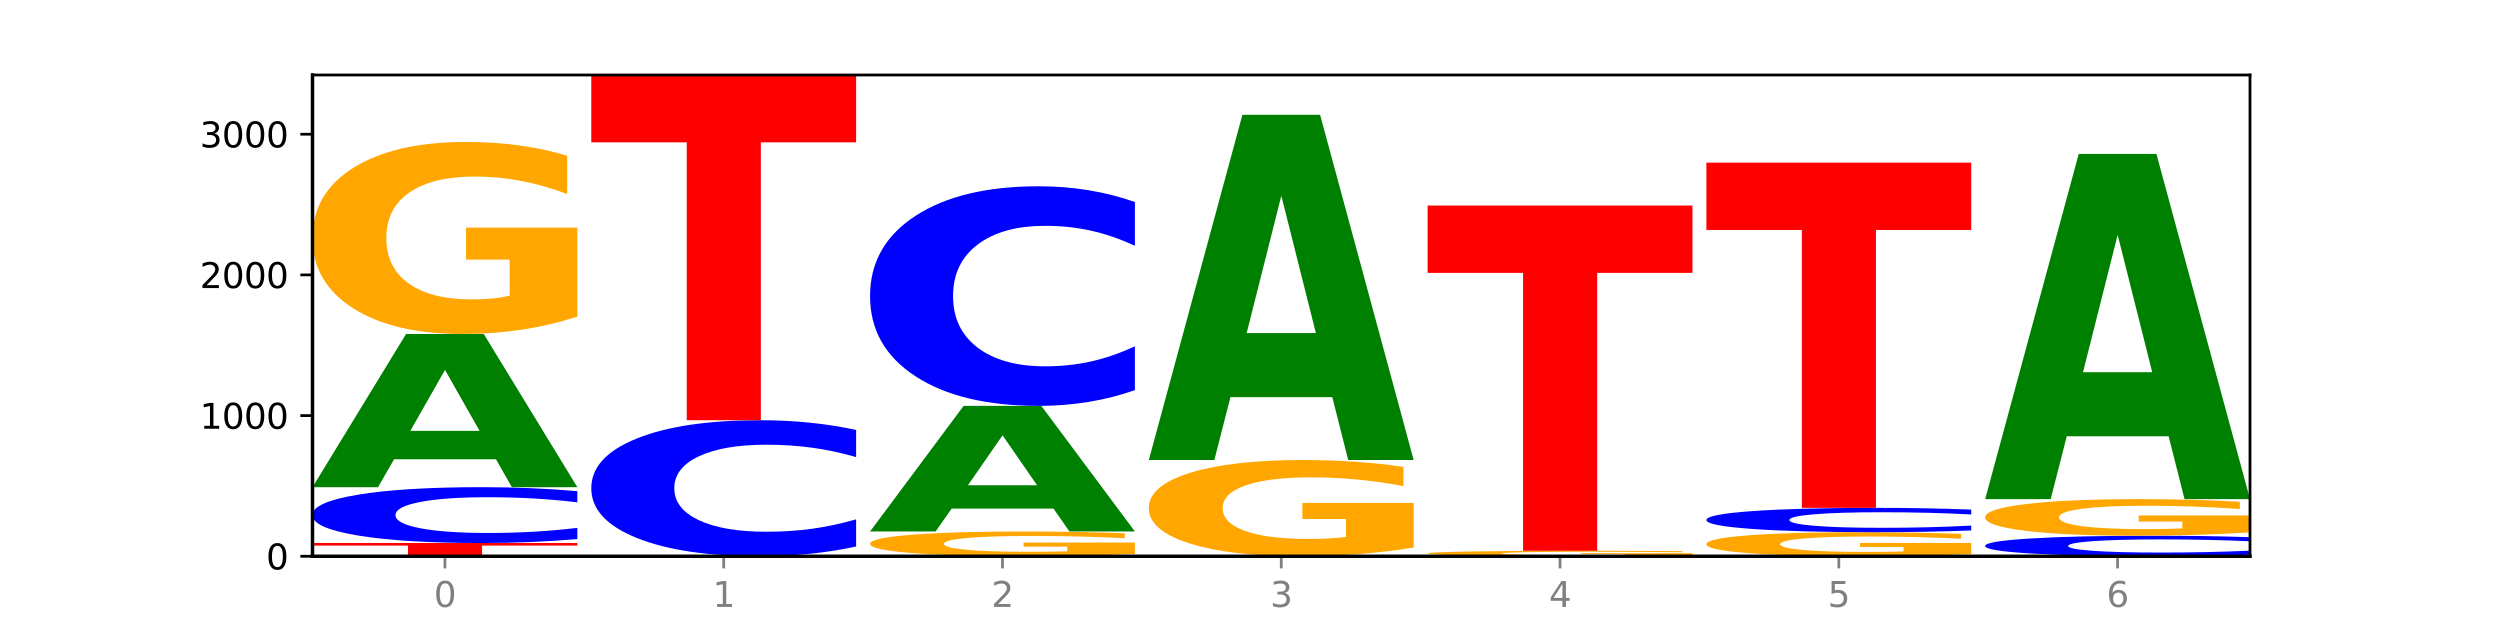
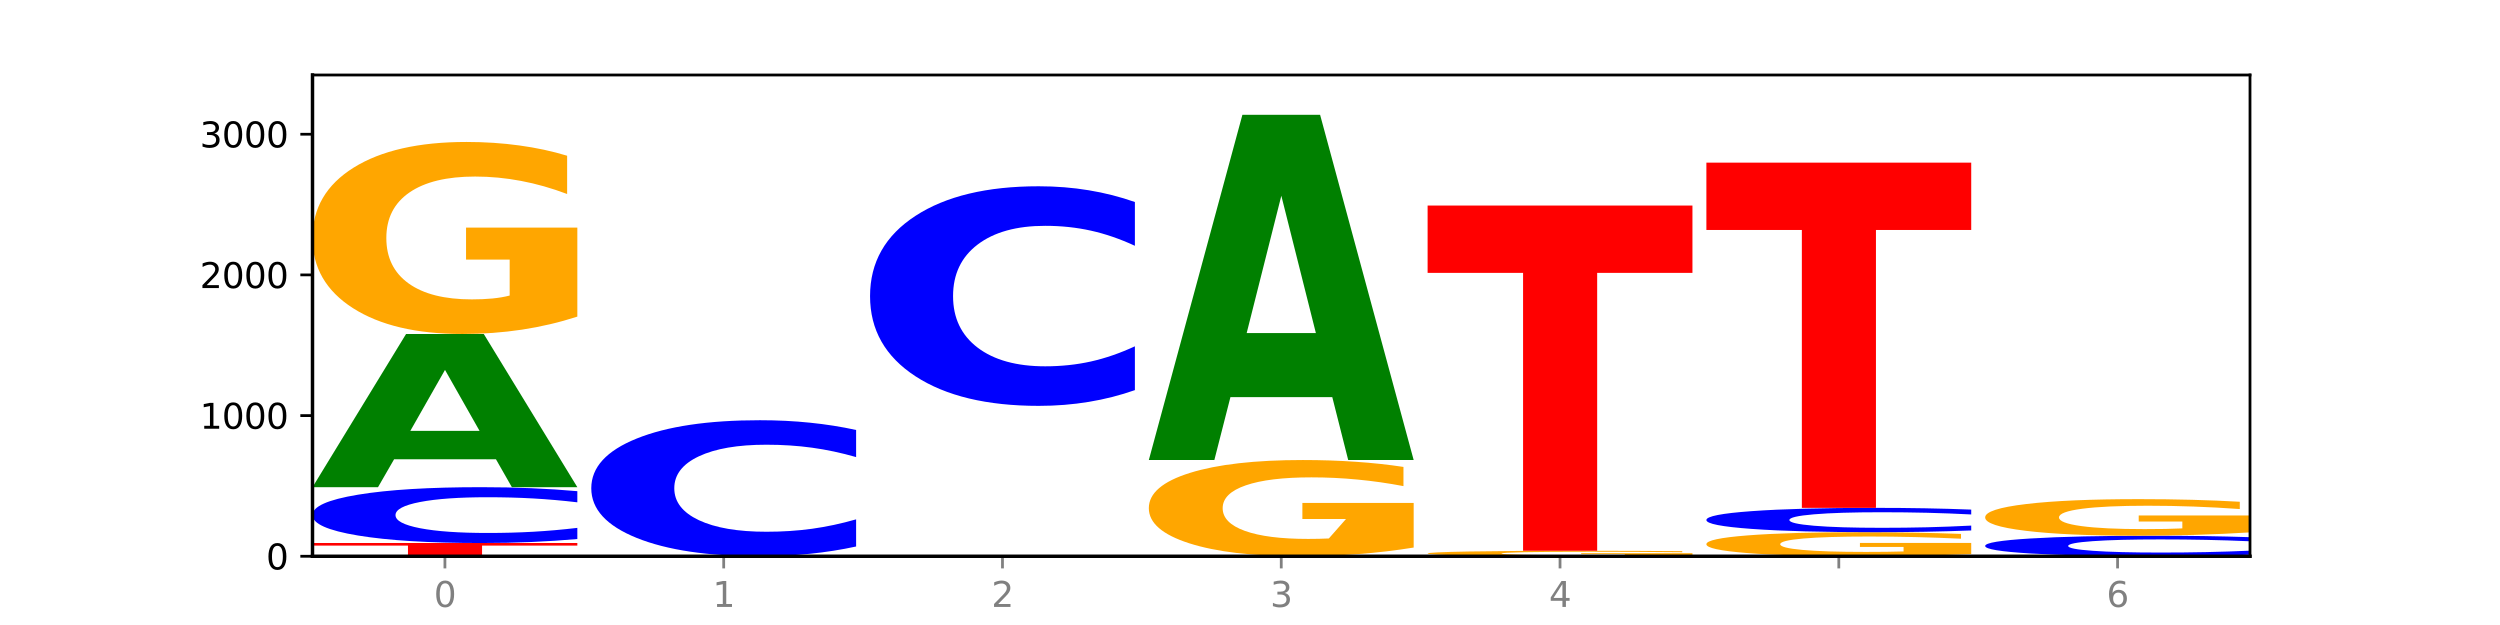
<svg xmlns="http://www.w3.org/2000/svg" xmlns:xlink="http://www.w3.org/1999/xlink" width="720pt" height="180pt" viewBox="0 0 720 180" version="1.1">
  <defs>
    <style type="text/css">*{stroke-linejoin: round; stroke-linecap: butt}</style>
  </defs>
  <g id="figure_1">
    <g id="patch_1">
      <path d="M 0 180  L 720 180  L 720 0  L 0 0  z " style="fill: #ffffff" />
    </g>
    <g id="axes_1">
      <g id="patch_2">
        <path d="M 90 160.2  L 648 160.2  L 648 21.6  L 90 21.6  z " style="fill: #ffffff" />
      </g>
      <g id="line2d_1">
        <path d="M 90 160.2  L 648 160.2  " clip-path="url(#p208810648a)" style="fill: none; stroke: #000000; stroke-width: 0.5; stroke-linecap: square" />
      </g>
      <g id="patch_3">
        <path d="M 90 156.392  L 166.273 156.392  L 166.273 157.134  L 138.833 157.134  L 138.833 160.2  L 117.494 160.2  L 117.494 157.134  L 90 157.134  L 90 156.392  z " clip-path="url(#p208810648a)" style="fill: #ff0000" />
      </g>
      <g id="patch_4">
        <path d="M 166.273 155.239  Q 159.893 155.81 152.994 156.099  Q 146.095 156.392 138.581 156.392  Q 116.174 156.392 103.087 154.225  Q 90 152.059 90 148.355  Q 90 144.637 103.087 142.474  Q 116.174 140.307 138.581 140.307  Q 146.095 140.307 152.994 140.6  Q 159.893 140.889 166.273 141.46  L 166.273 144.667  Q 159.836 143.909 153.59 143.557  Q 147.344 143.205 140.445 143.205  Q 128.069 143.205 120.978 144.577  Q 113.906 145.946 113.906 148.355  Q 113.906 150.753 120.978 152.126  Q 128.069 153.494 140.445 153.494  Q 147.344 153.494 153.59 153.142  Q 159.836 152.787 166.273 152.029  L 166.273 155.239  z " clip-path="url(#p208810648a)" style="fill: #0000ff" />
      </g>
      <g id="patch_5">
        <path d="M 142.835 132.27  L 113.501 132.27  L 108.87 140.307  L 90 140.307  L 116.948 96.187  L 139.326 96.187  L 166.273 140.307  L 147.419 140.307  L 142.835 132.27  z M 118.18 124.081  L 138.109 124.081  L 128.16 106.532  L 118.18 124.081  z " clip-path="url(#p208810648a)" style="fill: #008000" />
      </g>
      <g id="patch_6">
        <path d="M 166.273 91.184  Q 158.581 93.685 150.308 94.942  Q 142.034 96.187 133.214 96.187  Q 113.282 96.187 101.641 88.739  Q 90 81.291 90 68.553  Q 90 55.667 101.846 48.276  Q 113.709 40.885 134.342 40.885  Q 142.291 40.885 149.573 41.89  Q 156.872 42.884 163.333 44.849  L 163.333 55.873  Q 156.667 53.348 150.068 52.103  Q 143.47 50.846 136.838 50.846  Q 124.564 50.846 117.914 55.439  Q 111.265 60.02 111.265 68.553  Q 111.265 77.007 117.675 81.622  Q 124.085 86.226 135.88 86.226  Q 139.094 86.226 141.846 85.963  Q 144.598 85.689 146.786 85.118  L 146.786 74.768  L 134.222 74.768  L 134.222 65.549  L 166.273 65.549  L 166.273 91.184  z " clip-path="url(#p208810648a)" style="fill: #ffa600" />
      </g>
      <g id="patch_7">
        <path d="M 246.561 157.392  Q 240.181 158.784 233.282 159.488  Q 226.383 160.2 218.869 160.2  Q 196.462 160.2 183.375 154.923  Q 170.288 149.647 170.288 140.623  Q 170.288 131.567 183.375 126.299  Q 196.462 121.023 218.869 121.023  Q 226.383 121.023 233.282 121.735  Q 240.181 122.439 246.561 123.831  L 246.561 131.64  Q 240.123 129.795 233.878 128.937  Q 227.632 128.079 220.733 128.079  Q 208.357 128.079 201.266 131.422  Q 194.194 134.756 194.194 140.623  Q 194.194 146.466 201.266 149.809  Q 208.357 153.143 220.733 153.143  Q 227.632 153.143 233.878 152.285  Q 240.123 151.419 246.561 149.574  L 246.561 157.392  z " clip-path="url(#p208810648a)" style="fill: #0000ff" />
      </g>
      <g id="patch_8">
-         <path d="M 170.288 21.6  L 246.561 21.6  L 246.561 40.99  L 219.12 40.99  L 219.12 121.023  L 197.782 121.023  L 197.782 40.99  L 170.288 40.99  L 170.288 21.6  z " clip-path="url(#p208810648a)" style="fill: #ff0000" />
-       </g>
+         </g>
      <g id="patch_9">
-         <path d="M 326.849 159.555  Q 319.157 159.877 310.883 160.039  Q 302.61 160.2 293.789 160.2  Q 273.858 160.2 262.217 159.24  Q 250.576 158.279 250.576 156.637  Q 250.576 154.975 262.422 154.022  Q 274.285 153.069 294.917 153.069  Q 302.866 153.069 310.148 153.199  Q 317.447 153.327 323.909 153.581  L 323.909 155.002  Q 317.242 154.676 310.644 154.516  Q 304.046 154.354 297.413 154.354  Q 285.14 154.354 278.49 154.946  Q 271.84 155.537 271.84 156.637  Q 271.84 157.727 278.251 158.322  Q 284.661 158.916 296.456 158.916  Q 299.669 158.916 302.422 158.882  Q 305.174 158.846 307.362 158.773  L 307.362 157.438  L 294.798 157.438  L 294.798 156.25  L 326.849 156.25  L 326.849 159.555  z " clip-path="url(#p208810648a)" style="fill: #ffa600" />
-       </g>
+         </g>
      <g id="patch_10">
-         <path d="M 303.41 146.479  L 274.077 146.479  L 269.445 153.069  L 250.576 153.069  L 277.523 116.89  L 299.901 116.89  L 326.849 153.069  L 307.995 153.069  L 303.41 146.479  z M 278.755 139.764  L 298.685 139.764  L 288.736 125.373  L 278.755 139.764  z " clip-path="url(#p208810648a)" style="fill: #008000" />
-       </g>
+         </g>
      <g id="patch_11">
        <path d="M 326.849 112.357  Q 320.469 114.604 313.57 115.74  Q 306.671 116.89 299.157 116.89  Q 276.749 116.89 263.663 108.372  Q 250.576 99.855 250.576 85.288  Q 250.576 70.669 263.663 62.165  Q 276.749 53.647 299.157 53.647  Q 306.671 53.647 313.57 54.797  Q 320.469 55.933 326.849 58.18  L 326.849 70.787  Q 320.411 67.808 314.166 66.424  Q 307.92 65.039 301.021 65.039  Q 288.645 65.039 281.554 70.434  Q 274.482 75.817 274.482 85.288  Q 274.482 94.72 281.554 100.116  Q 288.645 105.498 301.021 105.498  Q 307.92 105.498 314.166 104.113  Q 320.411 102.716 326.849 99.737  L 326.849 112.357  z " clip-path="url(#p208810648a)" style="fill: #0000ff" />
      </g>
      <g id="patch_12">
-         <path d="M 407.137 157.693  Q 399.444 158.946 391.171 159.576  Q 382.897 160.2 374.077 160.2  Q 354.145 160.2 342.504 156.468  Q 330.863 152.735 330.863 146.353  Q 330.863 139.895 342.709 136.192  Q 354.573 132.488 375.205 132.488  Q 383.154 132.488 390.436 132.992  Q 397.735 133.49 404.197 134.474  L 404.197 139.999  Q 397.53 138.733 390.932 138.109  Q 384.333 137.48 377.701 137.48  Q 365.427 137.48 358.778 139.781  Q 352.128 142.076 352.128 146.353  Q 352.128 150.589 358.538 152.901  Q 364.949 155.208 376.744 155.208  Q 379.957 155.208 382.709 155.077  Q 385.462 154.939 387.65 154.653  L 387.65 149.467  L 375.085 149.467  L 375.085 144.847  L 407.137 144.847  L 407.137 157.693  z " clip-path="url(#p208810648a)" style="fill: #ffa600" />
+         <path d="M 407.137 157.693  Q 399.444 158.946 391.171 159.576  Q 382.897 160.2 374.077 160.2  Q 354.145 160.2 342.504 156.468  Q 330.863 152.735 330.863 146.353  Q 330.863 139.895 342.709 136.192  Q 354.573 132.488 375.205 132.488  Q 383.154 132.488 390.436 132.992  Q 397.735 133.49 404.197 134.474  L 404.197 139.999  Q 397.53 138.733 390.932 138.109  Q 384.333 137.48 377.701 137.48  Q 365.427 137.48 358.778 139.781  Q 352.128 142.076 352.128 146.353  Q 352.128 150.589 358.538 152.901  Q 364.949 155.208 376.744 155.208  Q 379.957 155.208 382.709 155.077  L 387.65 149.467  L 375.085 149.467  L 375.085 144.847  L 407.137 144.847  L 407.137 157.693  z " clip-path="url(#p208810648a)" style="fill: #ffa600" />
      </g>
      <g id="patch_13">
        <path d="M 383.698 114.376  L 354.364 114.376  L 349.733 132.488  L 330.863 132.488  L 357.811 33.066  L 380.189 33.066  L 407.137 132.488  L 388.283 132.488  L 383.698 114.376  z M 359.043 95.924  L 378.973 95.924  L 369.023 56.376  L 359.043 95.924  z " clip-path="url(#p208810648a)" style="fill: #008000" />
      </g>
      <g id="patch_14">
        <path d="M 487.424 160.057  Q 479.732 160.129 471.459 160.164  Q 463.185 160.2 454.365 160.2  Q 434.433 160.2 422.792 159.987  Q 411.151 159.774 411.151 159.41  Q 411.151 159.042 422.997 158.831  Q 434.86 158.62 455.493 158.62  Q 463.442 158.62 470.724 158.649  Q 478.023 158.677 484.484 158.733  L 484.484 159.048  Q 477.818 158.976 471.219 158.94  Q 464.621 158.905 457.989 158.905  Q 445.715 158.905 439.066 159.036  Q 432.416 159.167 432.416 159.41  Q 432.416 159.652 438.826 159.784  Q 445.236 159.915 457.031 159.915  Q 460.245 159.915 462.997 159.908  Q 465.749 159.9 467.937 159.884  L 467.937 159.588  L 455.373 159.588  L 455.373 159.325  L 487.424 159.325  L 487.424 160.057  z " clip-path="url(#p208810648a)" style="fill: #ffa600" />
      </g>
      <g id="patch_15">
        <path d="M 411.151 59.197  L 487.424 59.197  L 487.424 78.588  L 459.984 78.588  L 459.984 158.62  L 438.645 158.62  L 438.645 78.588  L 411.151 78.588  L 411.151 59.197  z " clip-path="url(#p208810648a)" style="fill: #ff0000" />
      </g>
      <g id="patch_16">
        <path d="M 567.712 159.573  Q 560.02 159.887 551.746 160.044  Q 543.473 160.2 534.652 160.2  Q 514.721 160.2 503.08 159.267  Q 491.439 158.334 491.439 156.738  Q 491.439 155.124 503.285 154.198  Q 515.148 153.272 535.781 153.272  Q 543.729 153.272 551.011 153.398  Q 558.311 153.522 564.772 153.769  L 564.772 155.15  Q 558.105 154.833 551.507 154.677  Q 544.909 154.52 538.276 154.52  Q 526.003 154.52 519.353 155.095  Q 512.704 155.669 512.704 156.738  Q 512.704 157.797 519.114 158.375  Q 525.524 158.952 537.319 158.952  Q 540.533 158.952 543.285 158.919  Q 546.037 158.885 548.225 158.813  L 548.225 157.517  L 535.661 157.517  L 535.661 156.362  L 567.712 156.362  L 567.712 159.573  z " clip-path="url(#p208810648a)" style="fill: #ffa600" />
      </g>
      <g id="patch_17">
        <path d="M 567.712 152.77  Q 561.332 153.019 554.433 153.145  Q 547.534 153.272 540.02 153.272  Q 517.613 153.272 504.526 152.328  Q 491.439 151.384 491.439 149.77  Q 491.439 148.15 504.526 147.207  Q 517.613 146.263 540.02 146.263  Q 547.534 146.263 554.433 146.39  Q 561.332 146.516 567.712 146.765  L 567.712 148.163  Q 561.274 147.832 555.029 147.679  Q 548.783 147.526 541.884 147.526  Q 529.508 147.526 522.417 148.124  Q 515.345 148.72 515.345 149.77  Q 515.345 150.815 522.417 151.413  Q 529.508 152.01 541.884 152.01  Q 548.783 152.01 555.029 151.856  Q 561.274 151.701 567.712 151.371  L 567.712 152.77  z " clip-path="url(#p208810648a)" style="fill: #0000ff" />
      </g>
      <g id="patch_18">
        <path d="M 491.439 46.841  L 567.712 46.841  L 567.712 66.231  L 540.272 66.231  L 540.272 146.263  L 518.933 146.263  L 518.933 66.231  L 491.439 66.231  L 491.439 46.841  z " clip-path="url(#p208810648a)" style="fill: #ff0000" />
      </g>
      <g id="patch_19">
        <path d="M 648 159.776  Q 641.62 159.986 634.721 160.092  Q 627.822 160.2 620.308 160.2  Q 597.901 160.2 584.814 159.403  Q 571.727 158.607 571.727 157.244  Q 571.727 155.877 584.814 155.082  Q 597.901 154.285 620.308 154.285  Q 627.822 154.285 634.721 154.392  Q 641.62 154.499 648 154.709  L 648 155.888  Q 641.562 155.609 635.317 155.48  Q 629.071 155.35 622.172 155.35  Q 609.796 155.35 602.705 155.855  Q 595.633 156.358 595.633 157.244  Q 595.633 158.126 602.705 158.631  Q 609.796 159.135 622.172 159.135  Q 629.071 159.135 635.317 159.005  Q 641.562 158.874 648 158.596  L 648 159.776  z " clip-path="url(#p208810648a)" style="fill: #0000ff" />
      </g>
      <g id="patch_20">
        <path d="M 648 153.332  Q 640.308 153.808 632.034 154.048  Q 623.761 154.285 614.94 154.285  Q 595.009 154.285 583.368 152.866  Q 571.727 151.447 571.727 149.021  Q 571.727 146.567 583.573 145.159  Q 595.436 143.751 616.068 143.751  Q 624.017 143.751 631.299 143.943  Q 638.598 144.132 645.06 144.506  L 645.06 146.606  Q 638.393 146.125 631.795 145.888  Q 625.197 145.649 618.564 145.649  Q 606.291 145.649 599.641 146.523  Q 592.992 147.396 592.992 149.021  Q 592.992 150.631 599.402 151.511  Q 605.812 152.387 617.607 152.387  Q 620.821 152.387 623.573 152.337  Q 626.325 152.285 628.513 152.176  L 628.513 150.205  L 615.949 150.205  L 615.949 148.449  L 648 148.449  L 648 153.332  z " clip-path="url(#p208810648a)" style="fill: #ffa600" />
      </g>
      <g id="patch_21">
-         <path d="M 624.561 125.639  L 595.228 125.639  L 590.596 143.751  L 571.727 143.751  L 598.674 44.329  L 621.052 44.329  L 648 143.751  L 629.146 143.751  L 624.561 125.639  z M 599.906 107.187  L 619.836 107.187  L 609.887 67.639  L 599.906 107.187  z " clip-path="url(#p208810648a)" style="fill: #008000" />
-       </g>
+         </g>
      <g id="matplotlib.axis_1">
        <g id="xtick_1">
          <g id="line2d_2">
            <defs>
              <path id="m4446476a5b" d="M 0 0  L 0 3.5  " style="stroke: #808080; stroke-width: 0.8" />
            </defs>
            <g>
              <use xlink:href="#m4446476a5b" x="128.137" y="160.2" style="fill: #808080; stroke: #808080; stroke-width: 0.8" />
            </g>
          </g>
          <g id="text_1">
            <g style="fill: #808080" transform="translate(124.955 174.798) scale(0.1 -0.1)">
              <defs>
                <path id="DejaVuSans-30" d="M 2034 4250  Q 1547 4250 1301 3770  Q 1056 3291 1056 2328  Q 1056 1369 1301 889  Q 1547 409 2034 409  Q 2525 409 2770 889  Q 3016 1369 3016 2328  Q 3016 3291 2770 3770  Q 2525 4250 2034 4250  z M 2034 4750  Q 2819 4750 3233 4129  Q 3647 3509 3647 2328  Q 3647 1150 3233 529  Q 2819 -91 2034 -91  Q 1250 -91 836 529  Q 422 1150 422 2328  Q 422 3509 836 4129  Q 1250 4750 2034 4750  z " transform="scale(0.016)" />
              </defs>
              <use xlink:href="#DejaVuSans-30" />
            </g>
          </g>
        </g>
        <g id="xtick_2">
          <g id="line2d_3">
            <g>
              <use xlink:href="#m4446476a5b" x="208.424" y="160.2" style="fill: #808080; stroke: #808080; stroke-width: 0.8" />
            </g>
          </g>
          <g id="text_2">
            <g style="fill: #808080" transform="translate(205.243 174.798) scale(0.1 -0.1)">
              <defs>
                <path id="DejaVuSans-31" d="M 794 531  L 1825 531  L 1825 4091  L 703 3866  L 703 4441  L 1819 4666  L 2450 4666  L 2450 531  L 3481 531  L 3481 0  L 794 0  L 794 531  z " transform="scale(0.016)" />
              </defs>
              <use xlink:href="#DejaVuSans-31" />
            </g>
          </g>
        </g>
        <g id="xtick_3">
          <g id="line2d_4">
            <g>
              <use xlink:href="#m4446476a5b" x="288.712" y="160.2" style="fill: #808080; stroke: #808080; stroke-width: 0.8" />
            </g>
          </g>
          <g id="text_3">
            <g style="fill: #808080" transform="translate(285.531 174.798) scale(0.1 -0.1)">
              <defs>
                <path id="DejaVuSans-32" d="M 1228 531  L 3431 531  L 3431 0  L 469 0  L 469 531  Q 828 903 1448 1529  Q 2069 2156 2228 2338  Q 2531 2678 2651 2914  Q 2772 3150 2772 3378  Q 2772 3750 2511 3984  Q 2250 4219 1831 4219  Q 1534 4219 1204 4116  Q 875 4013 500 3803  L 500 4441  Q 881 4594 1212 4672  Q 1544 4750 1819 4750  Q 2544 4750 2975 4387  Q 3406 4025 3406 3419  Q 3406 3131 3298 2873  Q 3191 2616 2906 2266  Q 2828 2175 2409 1742  Q 1991 1309 1228 531  z " transform="scale(0.016)" />
              </defs>
              <use xlink:href="#DejaVuSans-32" />
            </g>
          </g>
        </g>
        <g id="xtick_4">
          <g id="line2d_5">
            <g>
              <use xlink:href="#m4446476a5b" x="369" y="160.2" style="fill: #808080; stroke: #808080; stroke-width: 0.8" />
            </g>
          </g>
          <g id="text_4">
            <g style="fill: #808080" transform="translate(365.819 174.798) scale(0.1 -0.1)">
              <defs>
                <path id="DejaVuSans-33" d="M 2597 2516  Q 3050 2419 3304 2112  Q 3559 1806 3559 1356  Q 3559 666 3084 287  Q 2609 -91 1734 -91  Q 1441 -91 1130 -33  Q 819 25 488 141  L 488 750  Q 750 597 1062 519  Q 1375 441 1716 441  Q 2309 441 2620 675  Q 2931 909 2931 1356  Q 2931 1769 2642 2001  Q 2353 2234 1838 2234  L 1294 2234  L 1294 2753  L 1863 2753  Q 2328 2753 2575 2939  Q 2822 3125 2822 3475  Q 2822 3834 2567 4026  Q 2313 4219 1838 4219  Q 1578 4219 1281 4162  Q 984 4106 628 3988  L 628 4550  Q 988 4650 1302 4700  Q 1616 4750 1894 4750  Q 2613 4750 3031 4423  Q 3450 4097 3450 3541  Q 3450 3153 3228 2886  Q 3006 2619 2597 2516  z " transform="scale(0.016)" />
              </defs>
              <use xlink:href="#DejaVuSans-33" />
            </g>
          </g>
        </g>
        <g id="xtick_5">
          <g id="line2d_6">
            <g>
              <use xlink:href="#m4446476a5b" x="449.288" y="160.2" style="fill: #808080; stroke: #808080; stroke-width: 0.8" />
            </g>
          </g>
          <g id="text_5">
            <g style="fill: #808080" transform="translate(446.107 174.798) scale(0.1 -0.1)">
              <defs>
                <path id="DejaVuSans-34" d="M 2419 4116  L 825 1625  L 2419 1625  L 2419 4116  z M 2253 4666  L 3047 4666  L 3047 1625  L 3713 1625  L 3713 1100  L 3047 1100  L 3047 0  L 2419 0  L 2419 1100  L 313 1100  L 313 1709  L 2253 4666  z " transform="scale(0.016)" />
              </defs>
              <use xlink:href="#DejaVuSans-34" />
            </g>
          </g>
        </g>
        <g id="xtick_6">
          <g id="line2d_7">
            <g>
              <use xlink:href="#m4446476a5b" x="529.576" y="160.2" style="fill: #808080; stroke: #808080; stroke-width: 0.8" />
            </g>
          </g>
          <g id="text_6">
            <g style="fill: #808080" transform="translate(526.394 174.798) scale(0.1 -0.1)">
              <defs>
-                 <path id="DejaVuSans-35" d="M 691 4666  L 3169 4666  L 3169 4134  L 1269 4134  L 1269 2991  Q 1406 3038 1543 3061  Q 1681 3084 1819 3084  Q 2600 3084 3056 2656  Q 3513 2228 3513 1497  Q 3513 744 3044 326  Q 2575 -91 1722 -91  Q 1428 -91 1123 -41  Q 819 9 494 109  L 494 744  Q 775 591 1075 516  Q 1375 441 1709 441  Q 2250 441 2565 725  Q 2881 1009 2881 1497  Q 2881 1984 2565 2268  Q 2250 2553 1709 2553  Q 1456 2553 1204 2497  Q 953 2441 691 2322  L 691 4666  z " transform="scale(0.016)" />
-               </defs>
+                 </defs>
              <use xlink:href="#DejaVuSans-35" />
            </g>
          </g>
        </g>
        <g id="xtick_7">
          <g id="line2d_8">
            <g>
              <use xlink:href="#m4446476a5b" x="609.863" y="160.2" style="fill: #808080; stroke: #808080; stroke-width: 0.8" />
            </g>
          </g>
          <g id="text_7">
            <g style="fill: #808080" transform="translate(606.682 174.798) scale(0.1 -0.1)">
              <defs>
                <path id="DejaVuSans-36" d="M 2113 2584  Q 1688 2584 1439 2293  Q 1191 2003 1191 1497  Q 1191 994 1439 701  Q 1688 409 2113 409  Q 2538 409 2786 701  Q 3034 994 3034 1497  Q 3034 2003 2786 2293  Q 2538 2584 2113 2584  z M 3366 4563  L 3366 3988  Q 3128 4100 2886 4159  Q 2644 4219 2406 4219  Q 1781 4219 1451 3797  Q 1122 3375 1075 2522  Q 1259 2794 1537 2939  Q 1816 3084 2150 3084  Q 2853 3084 3261 2657  Q 3669 2231 3669 1497  Q 3669 778 3244 343  Q 2819 -91 2113 -91  Q 1303 -91 875 529  Q 447 1150 447 2328  Q 447 3434 972 4092  Q 1497 4750 2381 4750  Q 2619 4750 2861 4703  Q 3103 4656 3366 4563  z " transform="scale(0.016)" />
              </defs>
              <use xlink:href="#DejaVuSans-36" />
            </g>
          </g>
        </g>
      </g>
      <g id="matplotlib.axis_2">
        <g id="ytick_1">
          <g id="line2d_9">
            <defs>
              <path id="m927a97af7b" d="M 0 0  L -3.5 0  " style="stroke: #000000; stroke-width: 0.8" />
            </defs>
            <g>
              <use xlink:href="#m927a97af7b" x="90" y="160.2" style="stroke: #000000; stroke-width: 0.8" />
            </g>
          </g>
          <g id="text_8">
            <g transform="translate(76.638 163.999) scale(0.1 -0.1)">
              <use xlink:href="#DejaVuSans-30" />
            </g>
          </g>
        </g>
        <g id="ytick_2">
          <g id="line2d_10">
            <g>
              <use xlink:href="#m927a97af7b" x="90" y="119.686" style="stroke: #000000; stroke-width: 0.8" />
            </g>
          </g>
          <g id="text_9">
            <g transform="translate(57.55 123.485) scale(0.1 -0.1)">
              <use xlink:href="#DejaVuSans-31" />
              <use xlink:href="#DejaVuSans-30" x="63.623" />
              <use xlink:href="#DejaVuSans-30" x="127.246" />
              <use xlink:href="#DejaVuSans-30" x="190.869" />
            </g>
          </g>
        </g>
        <g id="ytick_3">
          <g id="line2d_11">
            <g>
              <use xlink:href="#m927a97af7b" x="90" y="79.171" style="stroke: #000000; stroke-width: 0.8" />
            </g>
          </g>
          <g id="text_10">
            <g transform="translate(57.55 82.97) scale(0.1 -0.1)">
              <use xlink:href="#DejaVuSans-32" />
              <use xlink:href="#DejaVuSans-30" x="63.623" />
              <use xlink:href="#DejaVuSans-30" x="127.246" />
              <use xlink:href="#DejaVuSans-30" x="190.869" />
            </g>
          </g>
        </g>
        <g id="ytick_4">
          <g id="line2d_12">
            <g>
              <use xlink:href="#m927a97af7b" x="90" y="38.657" style="stroke: #000000; stroke-width: 0.8" />
            </g>
          </g>
          <g id="text_11">
            <g transform="translate(57.55 42.456) scale(0.1 -0.1)">
              <use xlink:href="#DejaVuSans-33" />
              <use xlink:href="#DejaVuSans-30" x="63.623" />
              <use xlink:href="#DejaVuSans-30" x="127.246" />
              <use xlink:href="#DejaVuSans-30" x="190.869" />
            </g>
          </g>
        </g>
      </g>
      <g id="patch_22">
        <path d="M 90 160.2  L 90 21.6  " style="fill: none; stroke: #000000; stroke-linejoin: miter; stroke-linecap: square" />
      </g>
      <g id="patch_23">
        <path d="M 648 160.2  L 648 21.6  " style="fill: none; stroke: #000000; stroke-width: 0.8; stroke-linejoin: miter; stroke-linecap: square" />
      </g>
      <g id="patch_24">
        <path d="M 90 160.2  L 648 160.2  " style="fill: none; stroke: #000000; stroke-linejoin: miter; stroke-linecap: square" />
      </g>
      <g id="patch_25">
        <path d="M 90 21.6  L 648 21.6  " style="fill: none; stroke: #000000; stroke-width: 0.8; stroke-linejoin: miter; stroke-linecap: square" />
      </g>
    </g>
  </g>
  <defs>
    <clipPath id="p208810648a">
      <rect x="90" y="21.6" width="558" height="138.6" />
    </clipPath>
  </defs>
</svg>